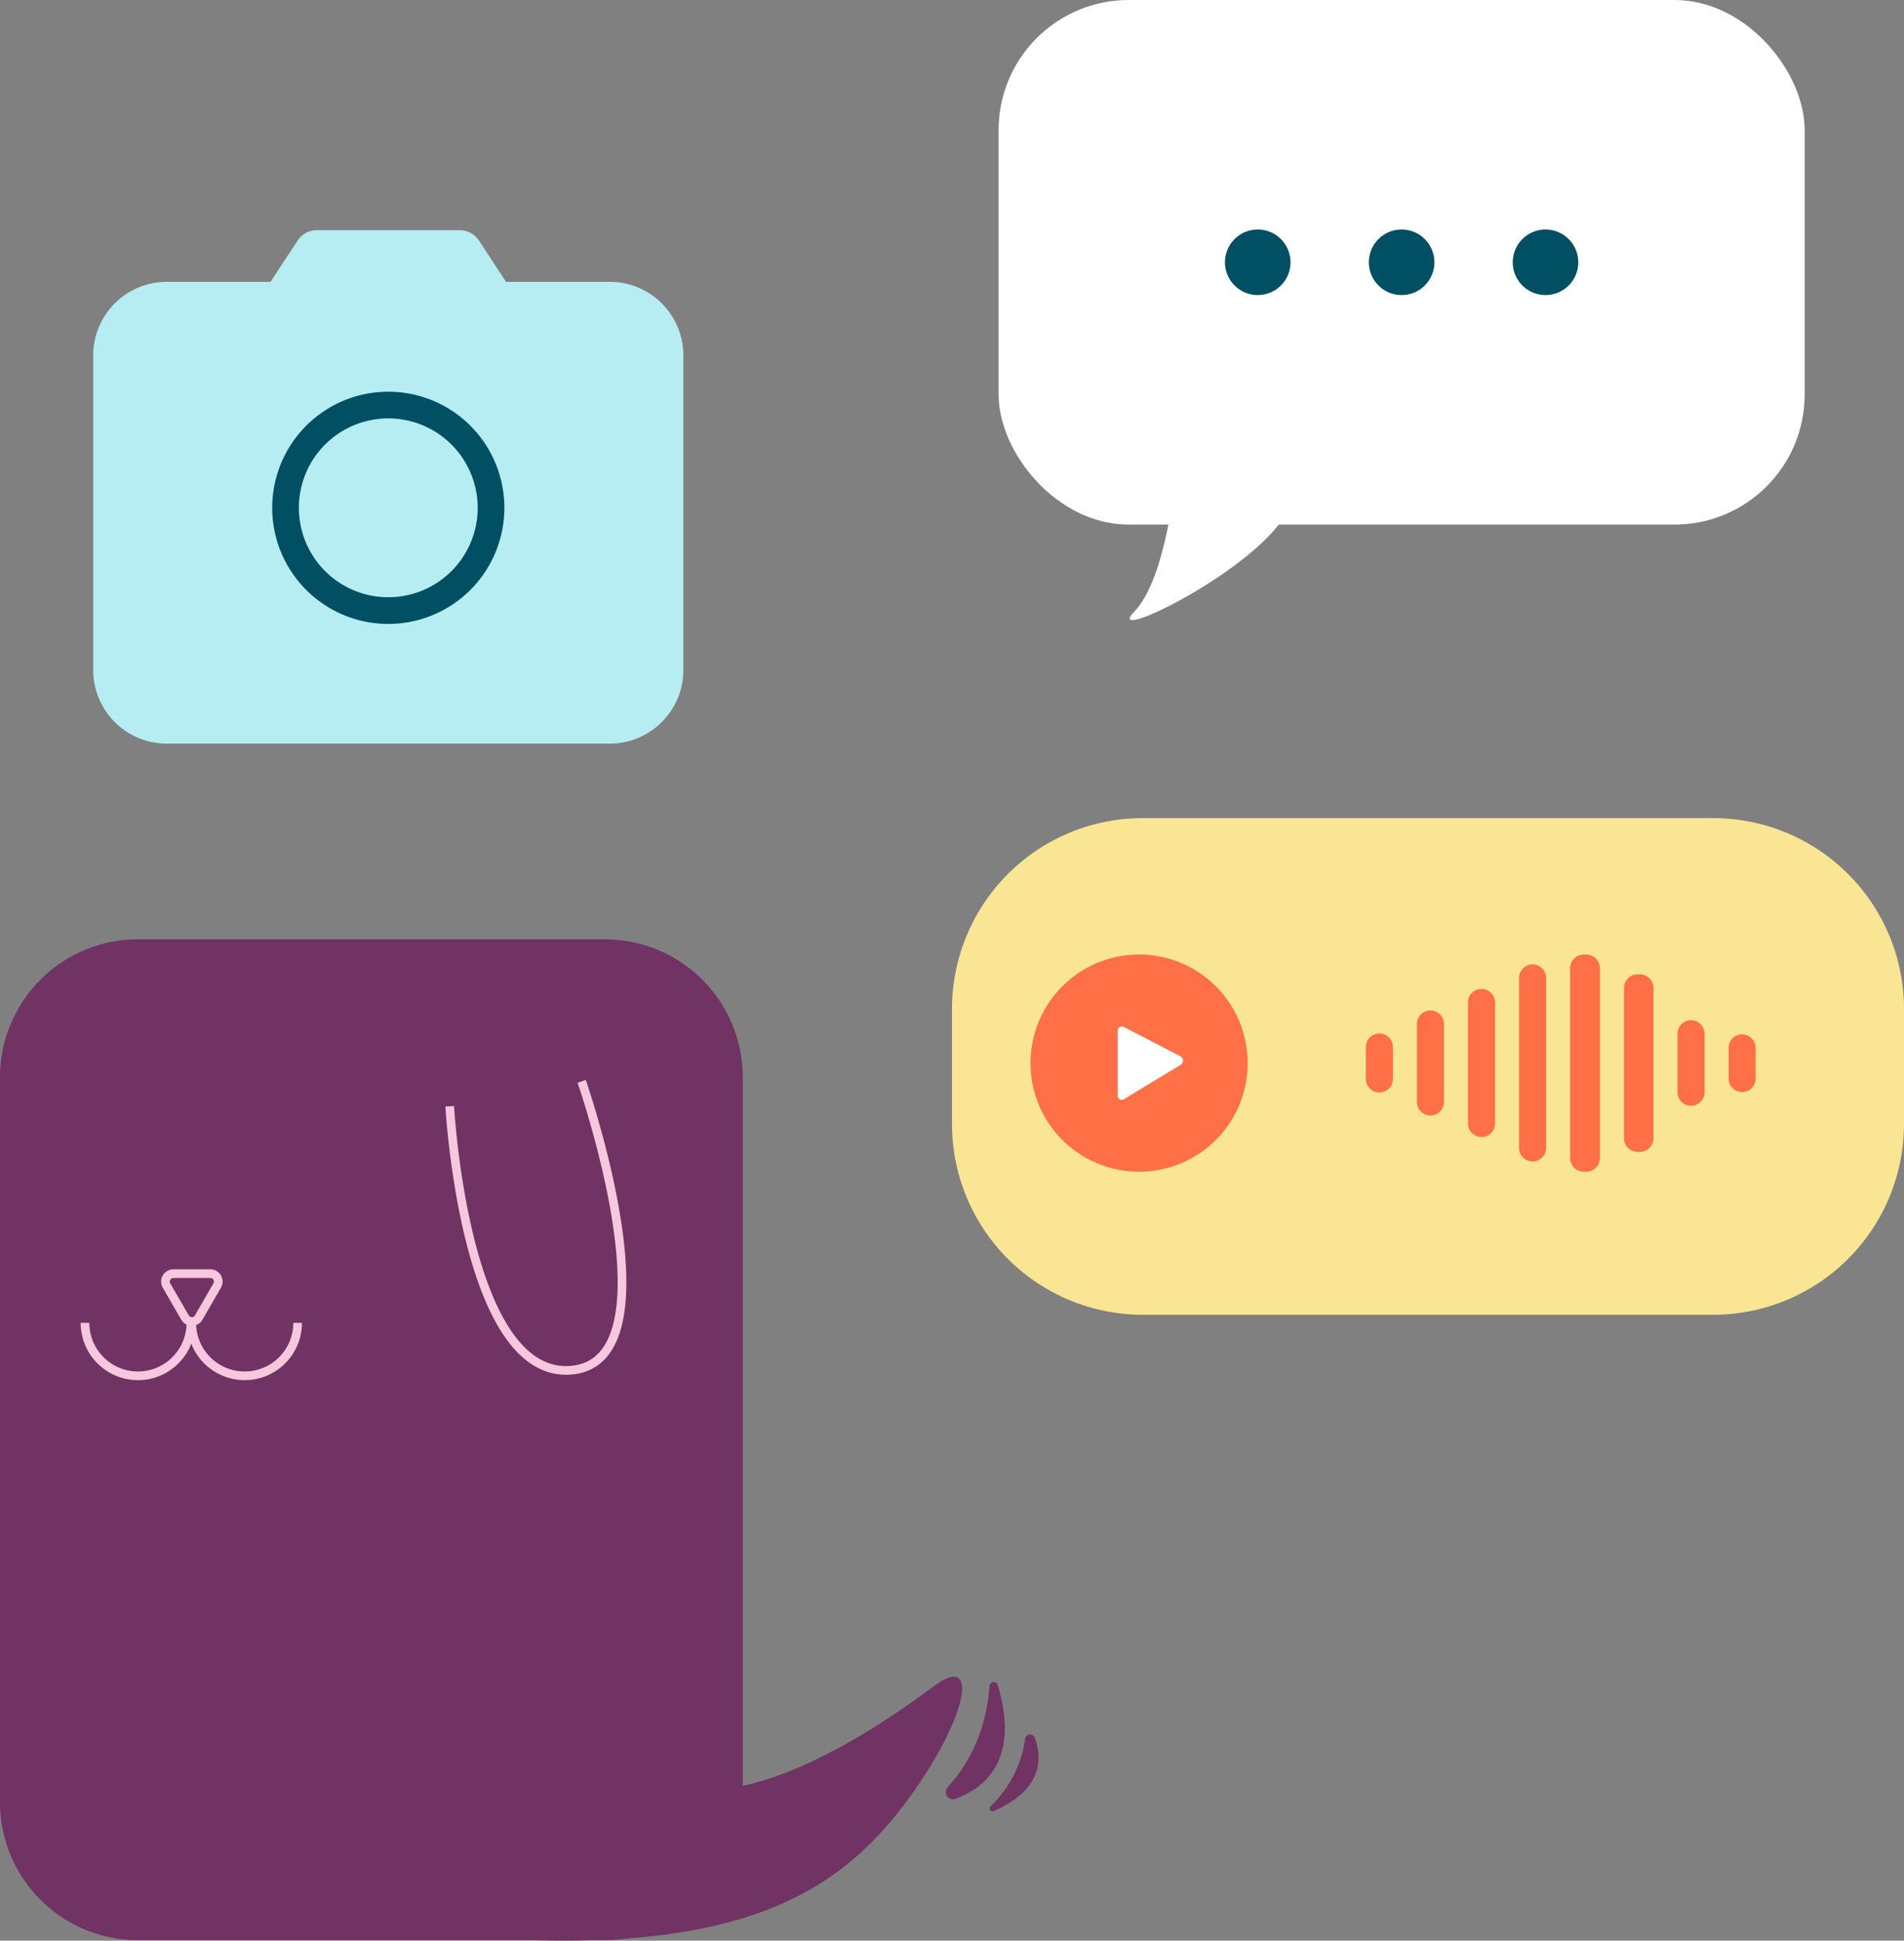
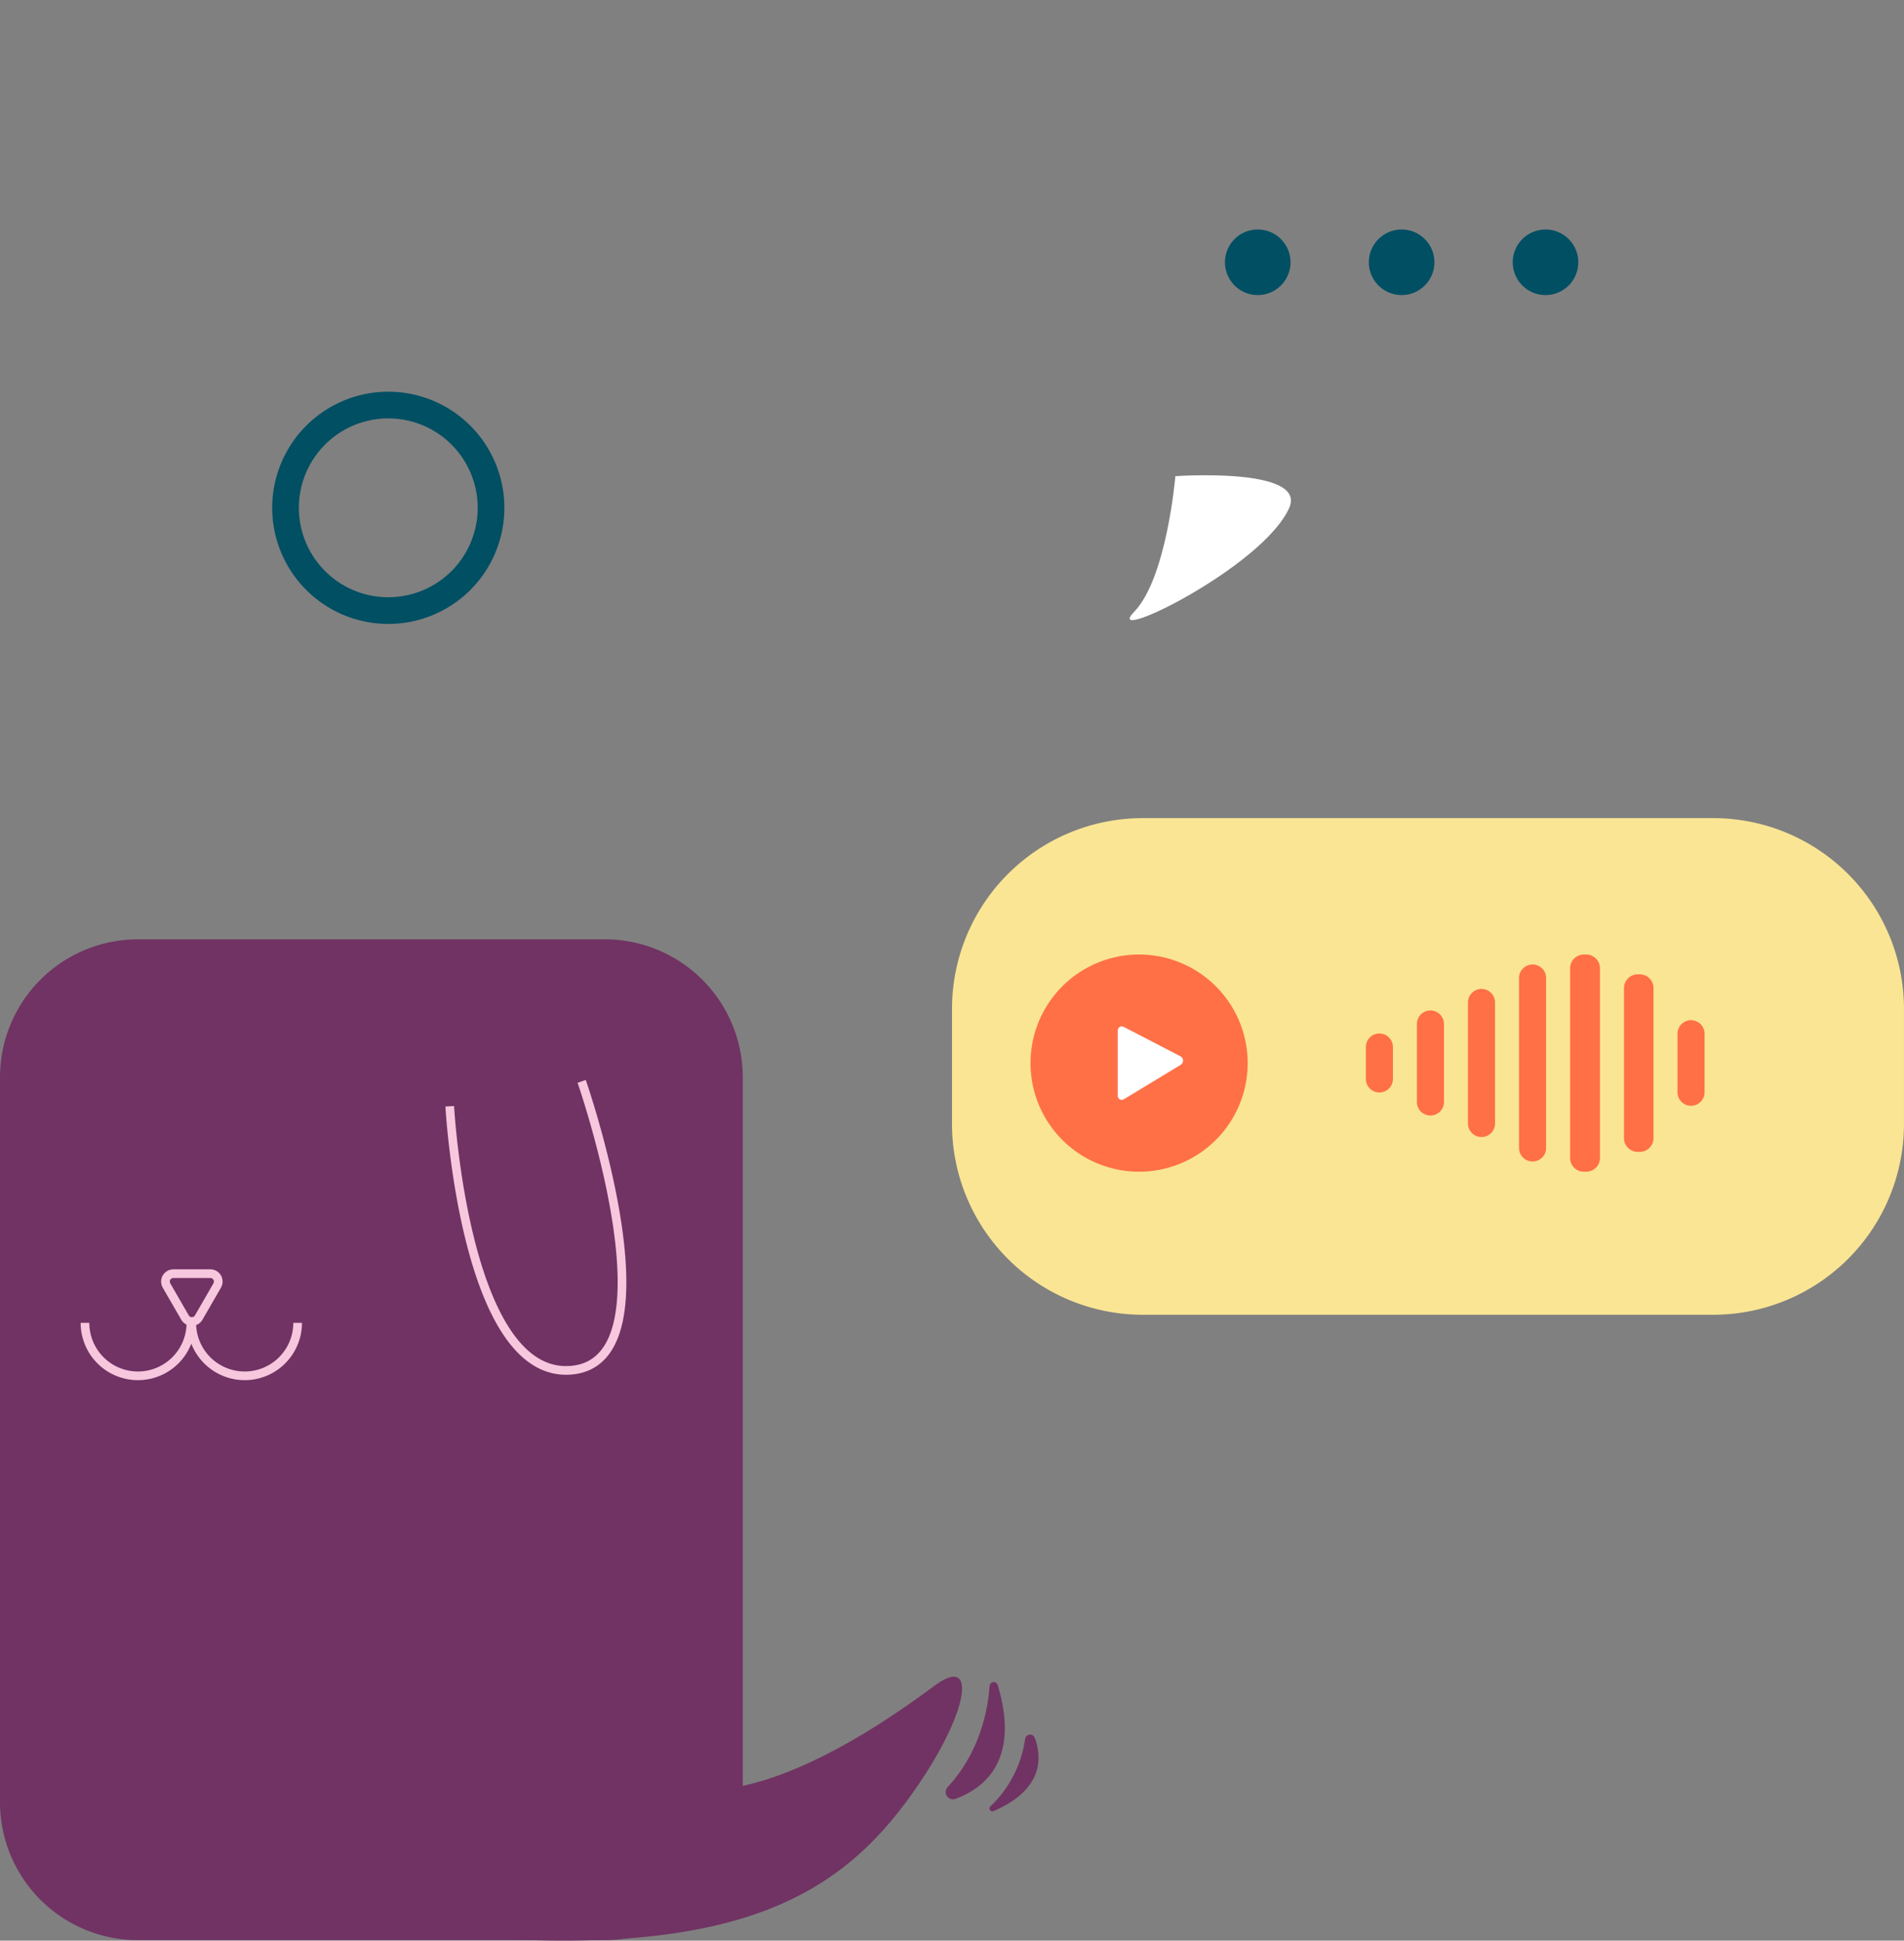
<svg xmlns="http://www.w3.org/2000/svg" width="439.06" height="447.405" viewBox="0 0 439.06 447.405">
  <rect x="0" y="0" width="439.06" height="447.405" fill="#808080" stroke="none" />
  <defs>
    <clipPath id="a">
      <path data-name="Rectangle 85" fill="none" d="M0 0h185.876v142.962H0z" />
    </clipPath>
    <clipPath id="b">
      <path data-name="Rectangle 87" fill="none" d="M0 0h219.53v114.51H0z" />
    </clipPath>
    <clipPath id="c">
      <path data-name="Rectangle 88" fill="none" d="M0 0h136.094v118.365H0z" />
    </clipPath>
    <clipPath id="d">
      <path data-name="Rectangle 58" fill="none" d="M0 0h239.487v230.847H0z" />
    </clipPath>
  </defs>
  <g data-name="Group 99">
    <g data-name="Group 95">
      <g data-name="Group 75" clip-path="url(#a)" transform="translate(230.276)">
        <path data-name="Path 50" d="M40.761 109.78s-1.964 23.5-9.524 31.295 29.576-10.2 35.761-23.94c4.287-9.52-26.237-7.355-26.237-7.355" fill="#fff" />
-         <rect data-name="Rectangle 84" width="185.876" height="120.939" rx="30" fill="#fff" />
        <path data-name="Path 51" d="M59.758 68.026a7.557 7.557 0 1 0-7.556-7.556 7.556 7.556 0 0 0 7.556 7.556" fill="#004f63" />
        <path data-name="Path 52" d="M92.938 68.026a7.557 7.557 0 1 0-7.556-7.556 7.556 7.556 0 0 0 7.556 7.556" fill="#004f63" />
        <path data-name="Path 53" d="M126.118 68.026a7.557 7.557 0 1 0-7.556-7.556 7.556 7.556 0 0 0 7.556 7.556" fill="#004f63" />
      </g>
    </g>
    <g data-name="Group 96">
      <g data-name="Group 77" clip-path="url(#b)" transform="translate(219.53 188.614)">
        <path data-name="Rectangle 86" d="M44 0h131.526a44 44 0 0 1 44 44v26.5a44 44 0 0 1-44 44H44a44 44 0 0 1-44-44V44A44 44 0 0 1 44 0" fill="#fae594" />
        <path data-name="Path 54" d="M110.326 68.565a3.12 3.12 0 0 1-3.121-3.121V47.518a3.122 3.122 0 1 1 6.243 0v17.929a3.12 3.12 0 0 1-3.122 3.118" fill="#ff7047" />
        <path data-name="Path 55" d="M122.103 73.527a3.12 3.12 0 0 1-3.121-3.121V42.558a3.122 3.122 0 1 1 6.243 0v27.848a3.12 3.12 0 0 1-3.121 3.121" fill="#ff7047" />
        <path data-name="Path 56" d="M133.878 79.164a3.12 3.12 0 0 1-3.121-3.123V36.922a3.122 3.122 0 1 1 6.243 0v39.119a3.12 3.12 0 0 1-3.121 3.121" fill="#ff7047" />
        <path data-name="Path 57" d="M146.242 81.52h-.531a3.18 3.18 0 0 1-3.18-3.18V34.626a3.18 3.18 0 0 1 3.18-3.18h.531a3.18 3.18 0 0 1 3.18 3.18v43.713a3.18 3.18 0 0 1-3.18 3.18" fill="#ff7047" />
        <path data-name="Path 58" d="M158.586 76.953h-.45a3.18 3.18 0 0 1-3.18-3.18v-34.58a3.18 3.18 0 0 1 3.18-3.18h.453a3.18 3.18 0 0 1 3.18 3.18v34.579a3.18 3.18 0 0 1-3.18 3.18" fill="#ff7047" />
        <path data-name="Path 59" d="M170.418 66.32a3.12 3.12 0 0 1-3.121-3.121V49.766a3.122 3.122 0 1 1 6.243 0v13.433a3.12 3.12 0 0 1-3.121 3.121" fill="#ff7047" />
        <path data-name="Path 60" d="M98.555 63.252a3.12 3.12 0 0 1-3.121-3.121v-7.3a3.122 3.122 0 1 1 6.243 0v7.3a3.12 3.12 0 0 1-3.121 3.121" fill="#ff7047" />
-         <path data-name="Path 61" d="M182.192 63.162a3.12 3.12 0 0 1-3.121-3.121v-7.117a3.122 3.122 0 0 1 6.243 0v7.116a3.12 3.12 0 0 1-3.121 3.121" fill="#ff7047" />
        <path data-name="Path 62" d="M68.18 56.48a25.037 25.037 0 1 1-25.037-25.034A25.037 25.037 0 0 1 68.18 56.48" fill="#ff7047" />
        <path data-name="Path 63" d="M38.229 49.061v14.845a.934.934 0 0 0 1.357.937l13.2-8a1.132 1.132 0 0 0-.051-1.9l-13.2-6.844a.94.94 0 0 0-1.305.965" fill="#fff" />
      </g>
    </g>
    <g data-name="Group 97">
      <g data-name="Group 79" clip-path="url(#c)" transform="translate(21.492 53.076)">
-         <path data-name="Path 64" d="M119.139 11.9H95.2l-6.259-9.534A5.24 5.24 0 0 0 84.561 0H51.533a5.23 5.23 0 0 0-4.38 2.366L40.891 11.9H16.954A16.98 16.98 0 0 0 0 28.857v72.554a16.974 16.974 0 0 0 16.954 16.954h102.185a16.975 16.975 0 0 0 16.955-16.954V28.857A16.98 16.98 0 0 0 119.139 11.9" fill="#b5edf2" />
        <path data-name="Path 65" d="M68.048 87.694A23.693 23.693 0 1 0 44.354 64a23.694 23.694 0 0 0 23.694 23.694Z" fill="none" stroke="#004f63" stroke-miterlimit="10" stroke-width="6.15" />
      </g>
    </g>
    <g data-name="Group 98">
      <g data-name="Group 49">
        <g data-name="Group 48" clip-path="url(#d)" transform="translate(0 216.558)">
          <path data-name="Path 8" d="M31.808 0h107.666a31.81 31.81 0 0 1 31.808 31.808v167.119a31.81 31.81 0 0 1-31.808 31.808H31.808A31.81 31.81 0 0 1 0 198.927V31.808A31.81 31.81 0 0 1 31.808 0" fill="#703363" />
          <path data-name="Path 9" d="M134.133 32.747s22.385 64.284-2.3 66.58-28.124-60.841-28.124-60.841M44.02 88.422a12.21 12.21 0 0 1-24.421 0m49.035 0a12.21 12.21 0 0 1-24.42 0m-1.551-1.228L38.4 79.815a1.824 1.824 0 0 1 1.58-2.736h8.525a1.824 1.824 0 0 1 1.58 2.736l-4.263 7.382a1.824 1.824 0 0 1-3.159-.003Z" fill="none" stroke="#f7c7de" stroke-miterlimit="10" stroke-width="2" />
          <path data-name="Path 10" d="M228.198 172.119c-.418 5.854-2.326 15.38-9.681 23.347a1.67 1.67 0 0 0 1.813 2.69c6.481-2.356 15-8.782 9.741-26.236a.96.96 0 0 0-1.873.2" fill="#703363" />
          <path data-name="Path 11" d="M228.369 199.915a26.6 26.6 0 0 0 8.023-15.561 1.156 1.156 0 0 1 2.233-.244c1.652 4.482 2.061 11.863-9.525 16.885a.665.665 0 0 1-.732-1.08" fill="#703363" />
          <path data-name="Path 12" d="M154.211 194.311s16.228 11.276 61.26-22.21c9.757-7.255 8.107 5.3-3.445 22.428-16.656 24.7-39.645 40.563-105.461 35.314-26.848-2.141 47.646-35.532 47.646-35.532" fill="#703363" />
        </g>
      </g>
    </g>
  </g>
</svg>